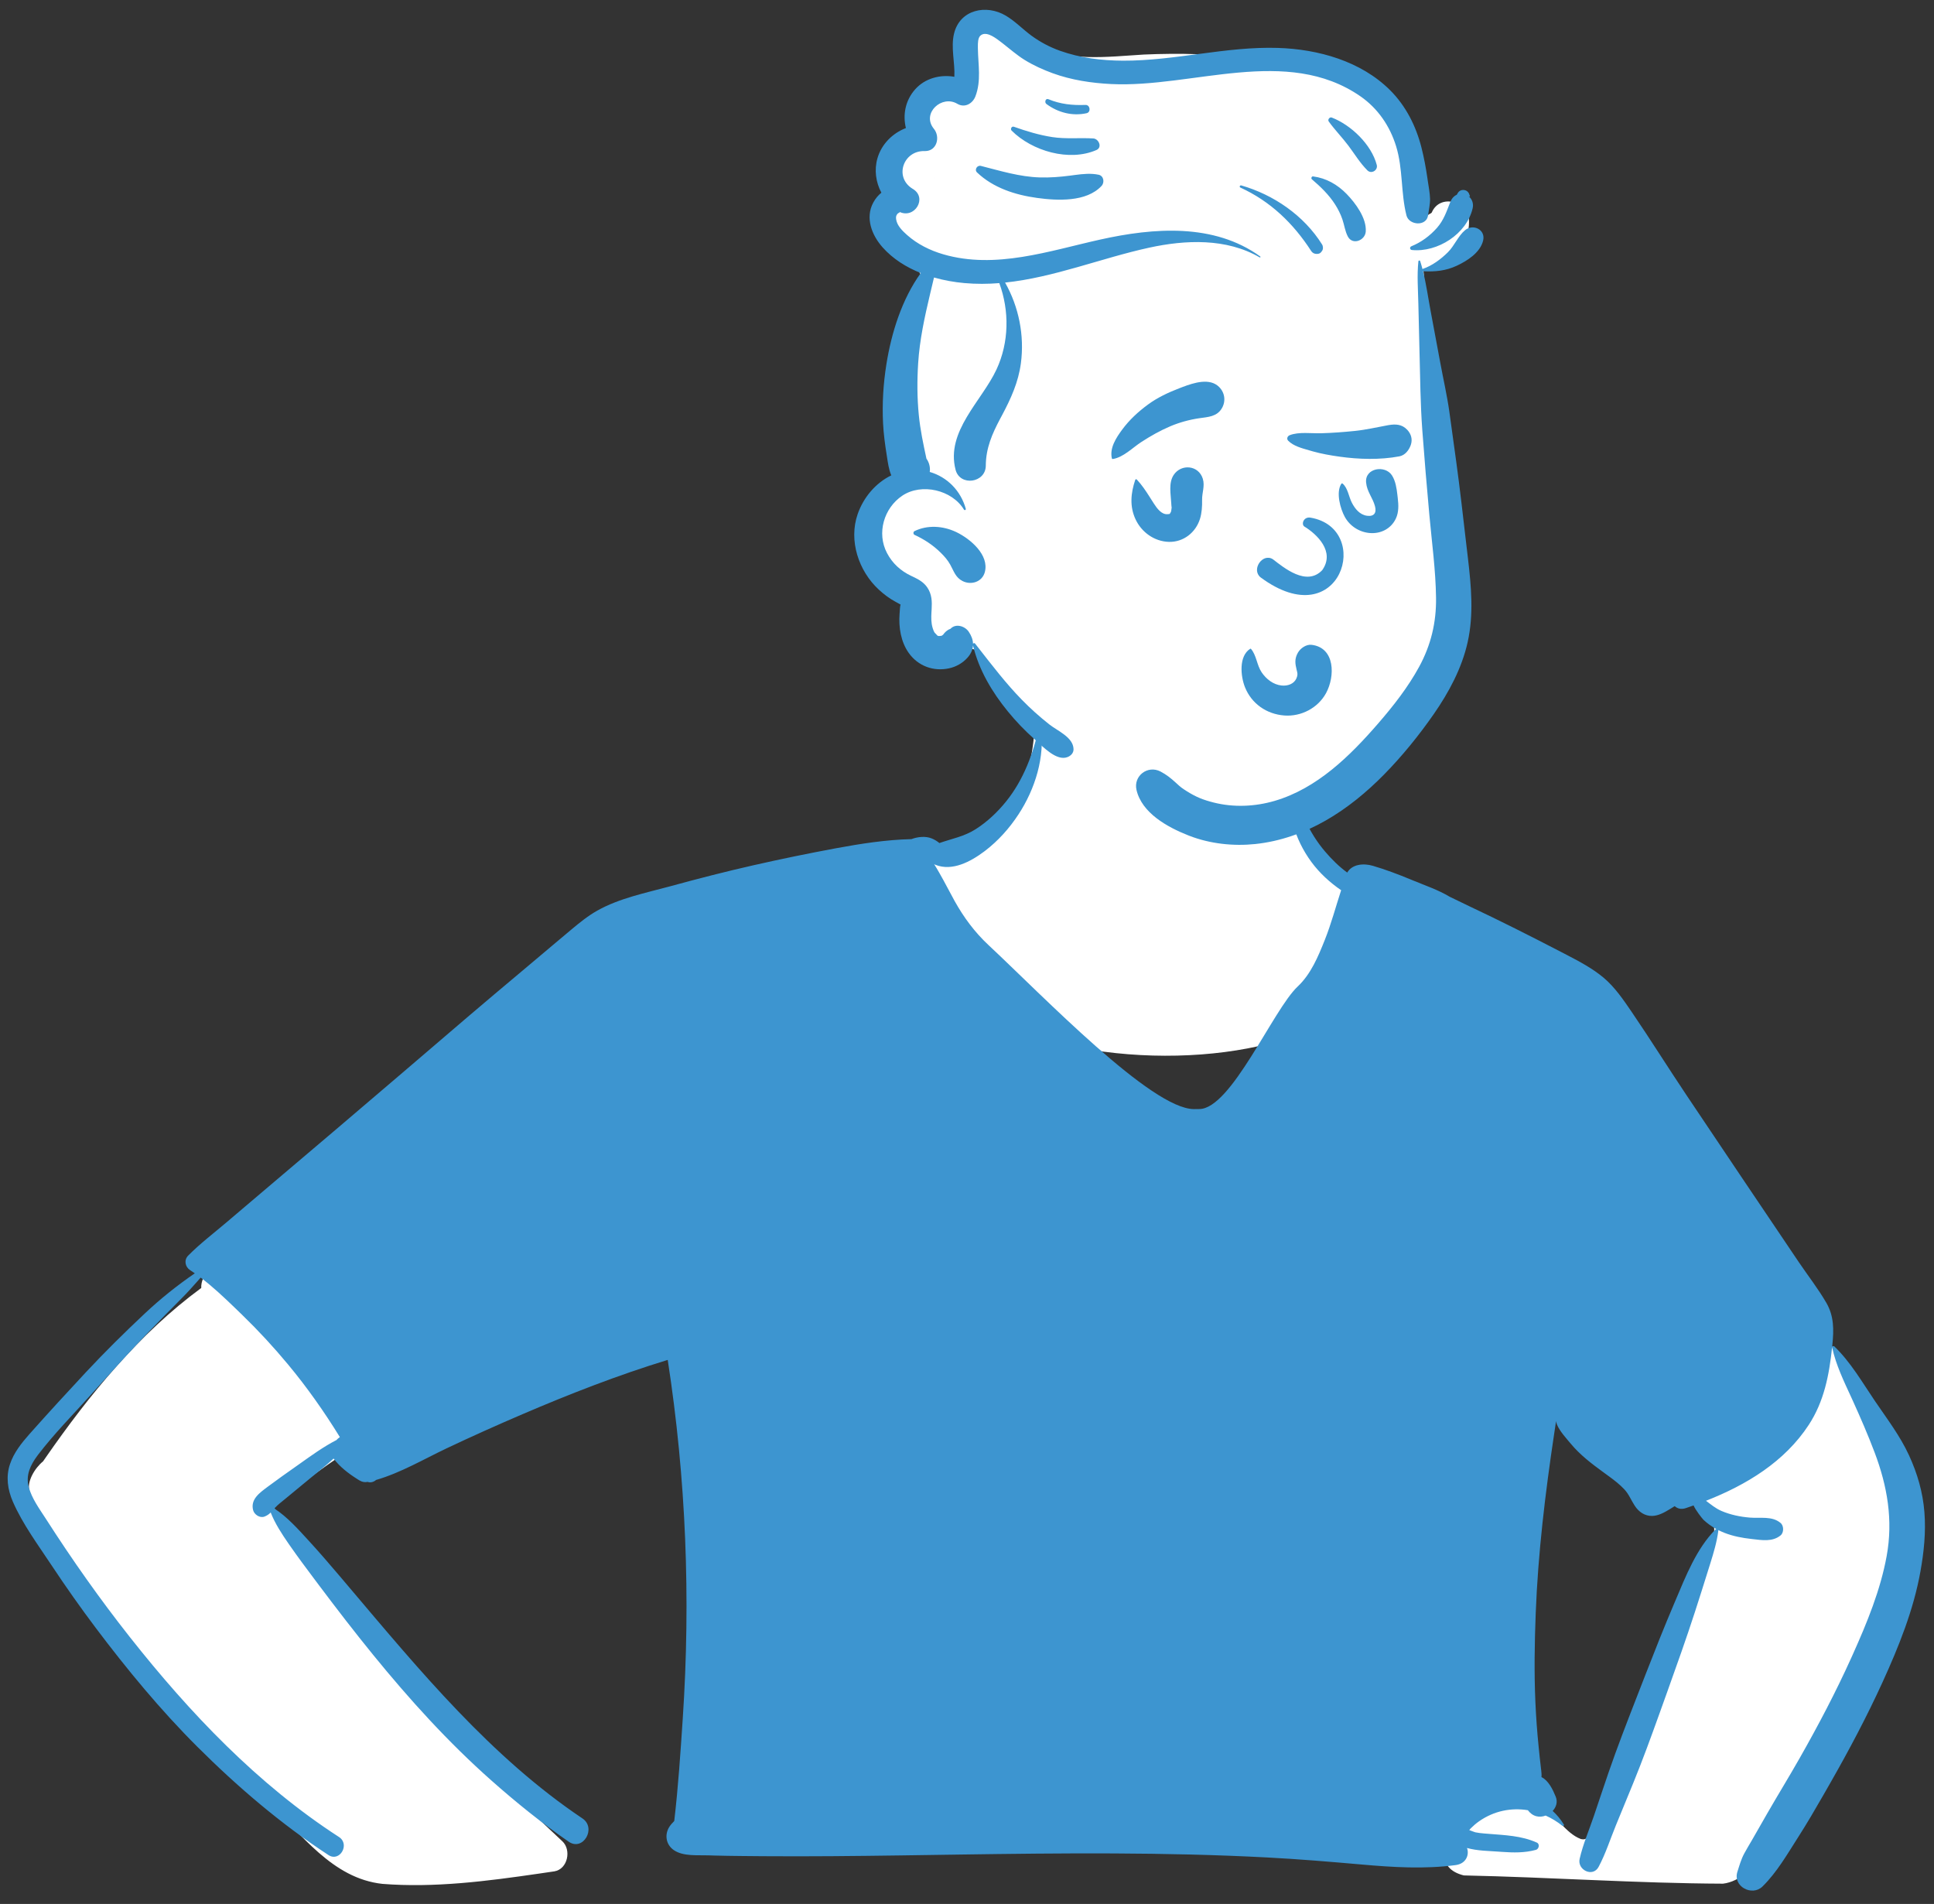
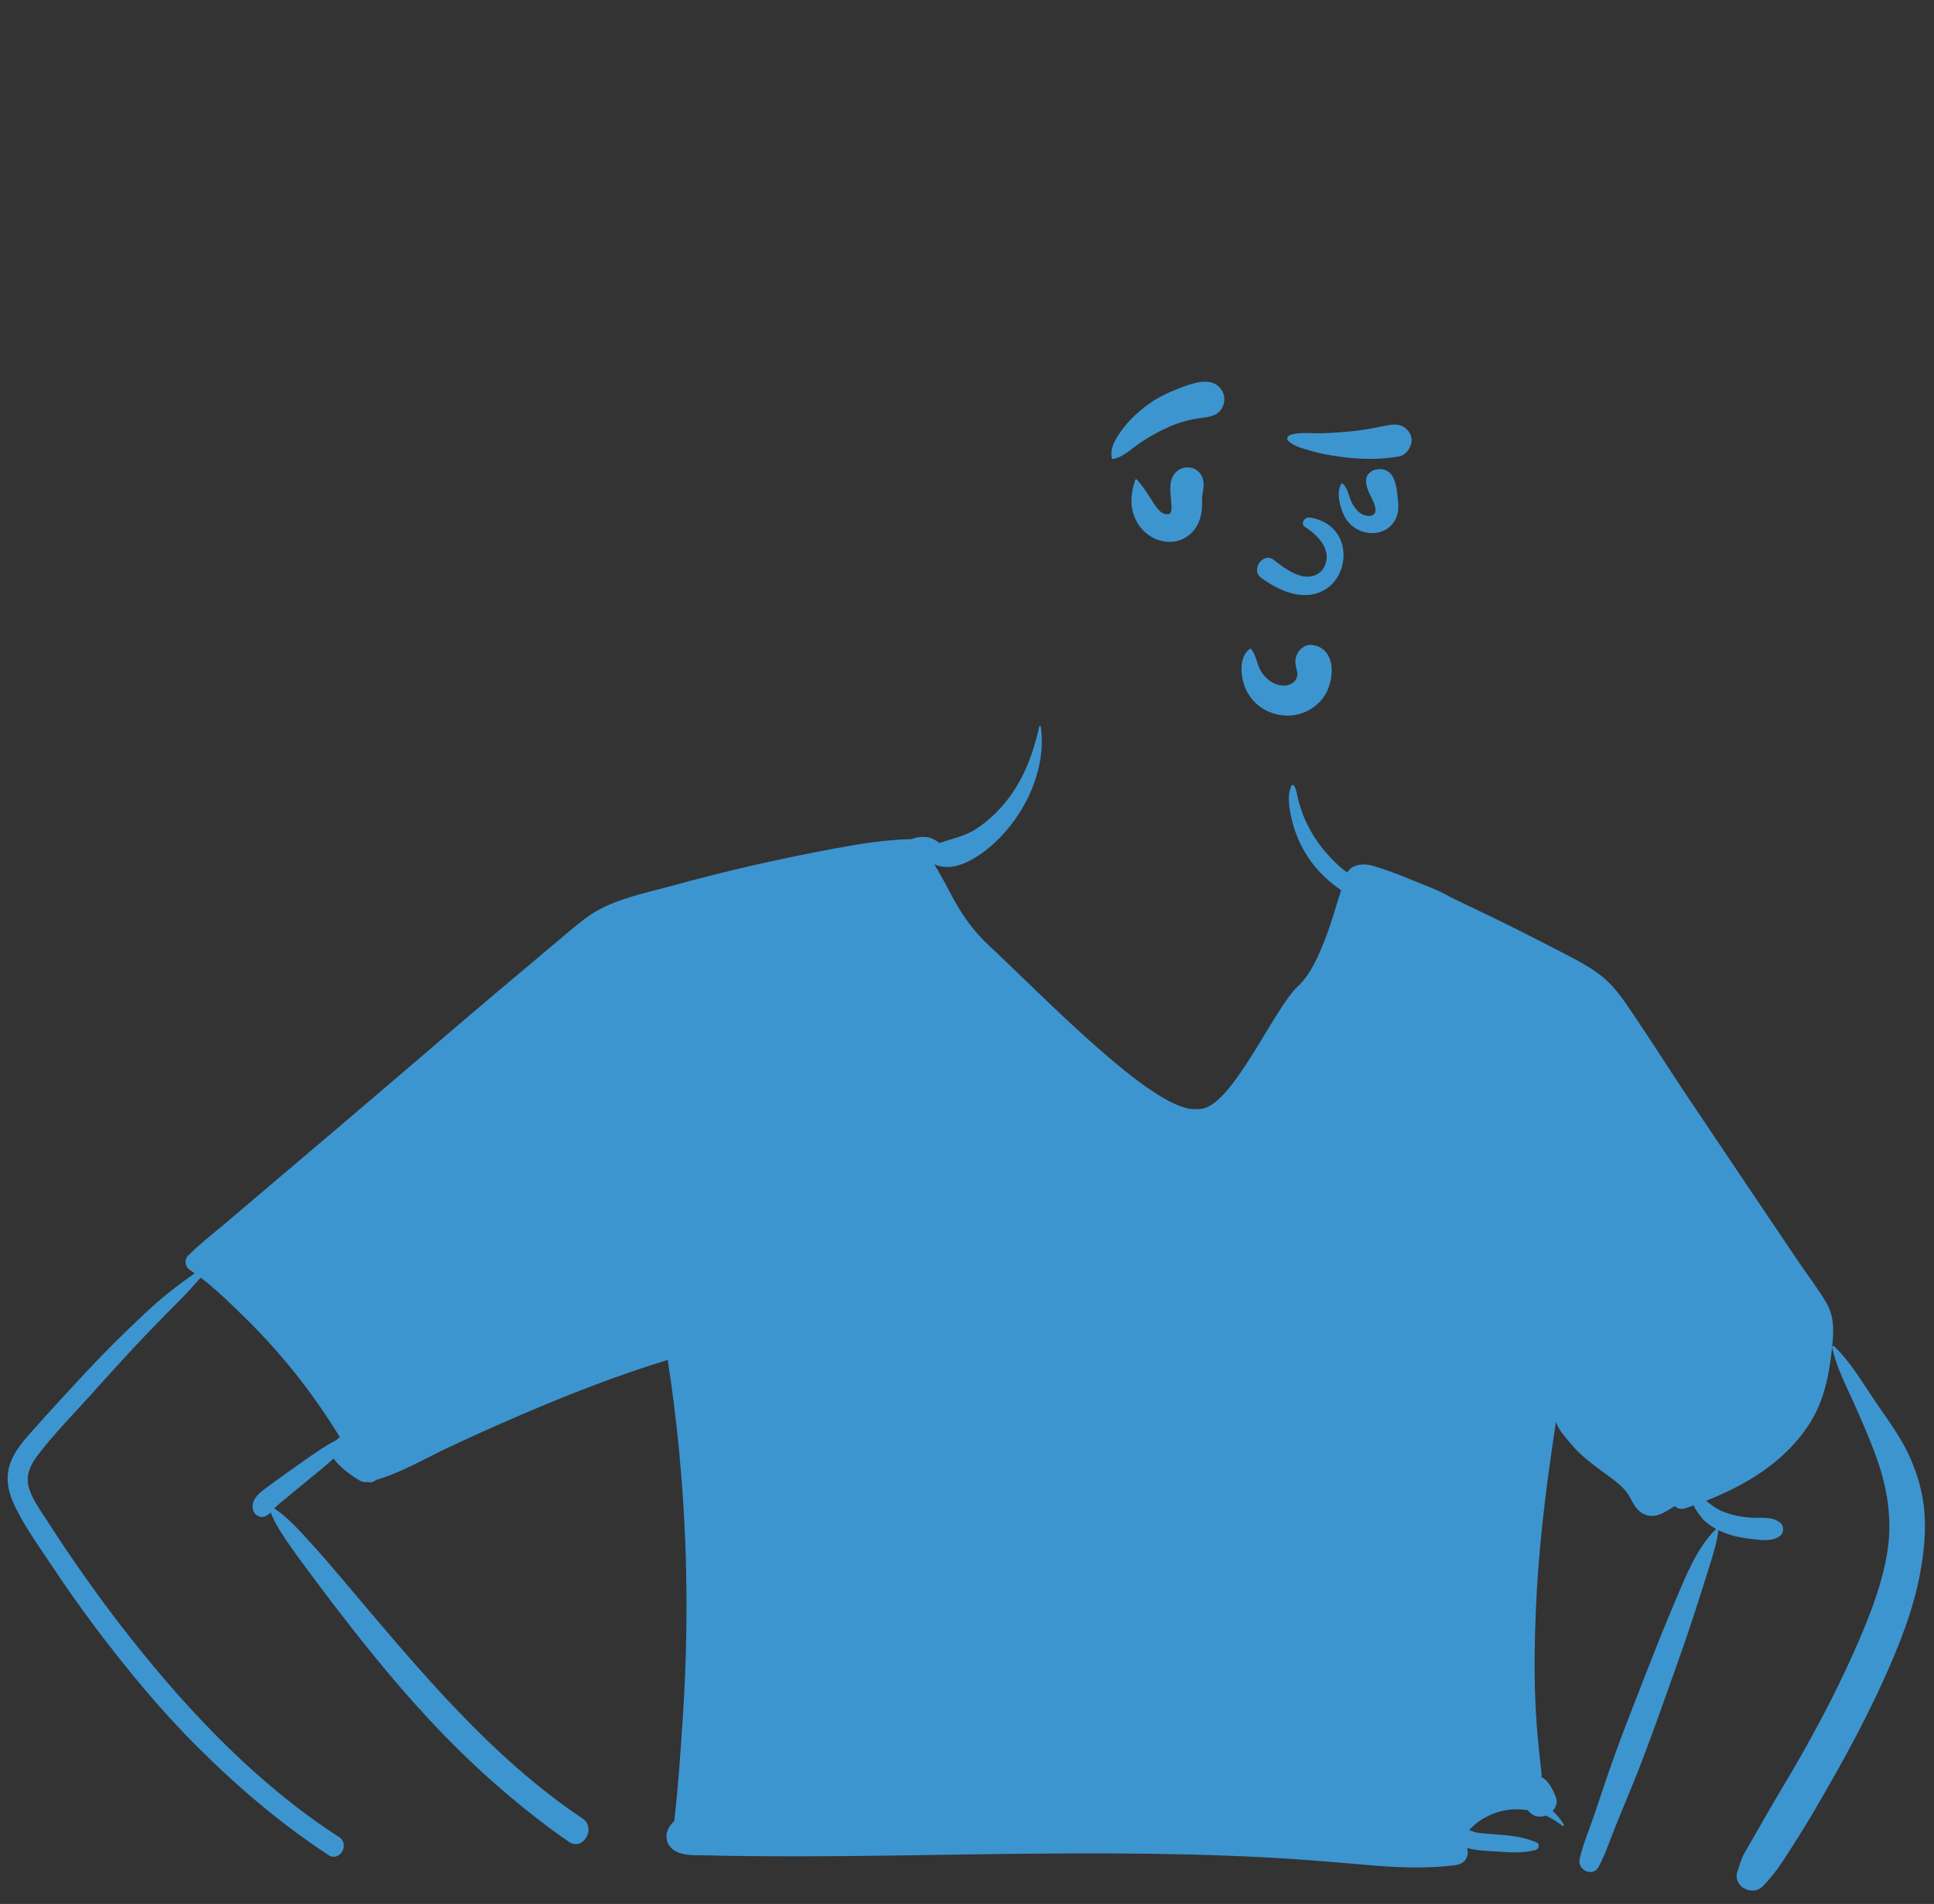
<svg xmlns="http://www.w3.org/2000/svg" width="128px" height="126px" viewBox="0 0 128 126" version="1.1">
  <rect x="0" y="0" width="128" height="126" fill="#333333" stroke="none" />
  <title>Alex_blue</title>
  <desc>Created with Sketch.</desc>
  <g id="Page-1" stroke="none" stroke-width="1" fill="none" fill-rule="evenodd">
    <g id="DM_LP-Copy" transform="translate(-1204, -921)">
      <g id="Alex_blue" transform="translate(1204, 920)">
        <g id="peep-18-copy-4">
          <g id="BODY" transform="translate(0.029, 46.197)">
-             <path d="M70.508,0.414 C76.323,-0.003 84.296,1.15 85.978,7.784 C86.499,10.197 87.527,11.257 89.254,12.835 C100.214,26.869 61.974,29.228 60.008,15.543 C55.866,17.052 51.358,17.372 47.214,18.897 C44.967,19.727 42.929,21.038 40.976,22.408 C33.012,28.067 25.161,33.887 17.226,39.586 C20.297,41 26.135,46.401 23.756,50.031 C23.202,50.738 22.379,51.225 21.652,51.742 L21.268,52.016 C20.442,52.608 19.053,53.616 18.284,54.164 L18.143,54.268 C18.087,54.308 18.024,54.353 17.968,54.393 C23.509,62.498 29.995,69.977 37.188,76.654 C37.801,77.223 37.55,78.497 36.664,78.645 L35.607,78.8 C32.197,79.297 28.722,79.745 25.285,79.475 C21.938,79.111 19.921,76.147 17.633,73.999 C13.064,69.327 8.81,64.344 4.936,59.079 L4.856,58.968 C3.65,57.319 2.049,55.635 1.932,53.506 C1.719,52.866 2.281,51.949 2.821,51.513 L3.005,51.247 C5.903,47.078 9.181,43.059 13.289,40.04 C13.274,39.59 13.482,39.117 13.894,38.819 L31.062,26.39 L31.062,26.39 C35.492,23.34 39.609,19.756 44.41,17.294 C49.32,14.929 54.861,14.836 59.892,12.862 C59.999,11.44 62.988,11.077 62.894,11.297 C66.048,9.392 67.672,7.126 68.172,5.043 C68.673,2.96 68.051,1.061 70.508,0.414 Z M112.964,45.037 C118.272,37.046 123.332,45.888 125.543,51.216 C128.154,58.509 122.746,67.479 119.253,73.766 C117.966,75.511 116.274,79.194 114.006,79.461 C108.292,79.437 102.57,79.035 96.853,78.915 C93.162,77.999 98.341,72.449 101.919,74.476 C103.003,74.882 103.544,76.113 104.602,76.508 C104.987,76.59 105.013,76.418 105.17,76.035 L105.192,75.981 C105.471,75.317 105.742,74.65 106.017,73.984 C108.345,68.25 110.806,62.566 113.253,56.884 C113.775,55.651 113.042,54.635 112.089,53.9 C111.359,53.3 108.223,51.833 111.178,52.478 C110.04,49.836 111.408,47.153 112.964,45.037 Z M99.784,34.099 C100.295,34.035 100.951,34.55 101.03,35.049 C101.682,39.187 100.955,43.278 100.085,47.326 L99.924,48.067 C99.603,49.544 99.244,51.049 98.443,52.343 C97.626,53.664 96.389,54.659 94.969,55.264 C90.414,57.08 84.75,55.284 81.399,51.889 C79.256,48.952 81.14,45.263 81.5,42.043 C81.16,41.176 81.035,40.173 80.838,39.278 L80.814,39.171 L80.05,35.835 C79.882,35.099 80.418,34.092 81.299,34.193 C87.441,34.898 93.649,34.866 99.784,34.099 Z" id="🎨-Background" fill="#FFFFFF" />
            <path d="M121.234,43.992 C121.216,43.91 121.314,43.847 121.378,43.908 C122.459,44.95 123.222,46.282 124.06,47.516 C124.857,48.691 125.725,49.821 126.32,51.118 C126.873,52.323 127.23,53.546 127.336,54.871 C127.442,56.186 127.305,57.505 127.073,58.8 C126.616,61.353 125.641,63.769 124.57,66.117 C123.529,68.399 122.353,70.616 121.11,72.792 L120.665,73.57 C120.122,74.516 119.573,75.46 118.985,76.377 C118.254,77.517 117.586,78.695 116.621,79.647 C115.937,80.324 114.646,79.647 114.958,78.678 C115.093,78.257 115.2,77.86 115.41,77.468 C115.569,77.17 115.749,76.881 115.918,76.587 C116.256,75.999 116.591,75.41 116.929,74.822 C117.639,73.587 118.387,72.375 119.09,71.136 C120.311,68.987 121.463,66.798 122.482,64.545 L122.602,64.279 C123.539,62.192 124.427,60.031 124.839,57.775 C125.272,55.397 124.884,53.156 124.04,50.921 C123.603,49.765 123.112,48.636 122.602,47.51 L122.504,47.295 C122.011,46.221 121.488,45.153 121.234,43.992 Z M68.762,2.865 C68.772,2.823 68.843,2.819 68.85,2.865 C69.153,4.884 68.478,7.02 67.378,8.699 C66.777,9.617 66.037,10.445 65.165,11.111 L65.097,11.162 C64.205,11.828 63.001,12.472 61.895,12.04 C61.86,12.027 61.828,12.012 61.797,11.994 C61.922,12.187 62.037,12.39 62.154,12.593 C62.502,13.197 62.814,13.822 63.153,14.432 C63.76,15.521 64.483,16.496 65.397,17.349 C69.05,20.761 76.18,28.198 78.998,28.202 L79.338,28.198 C81.456,28.202 84.222,21.622 85.856,20.09 C86.733,19.267 87.217,18.097 87.654,16.999 C88.083,15.922 88.376,14.811 88.733,13.716 C87.988,13.205 87.306,12.582 86.769,11.853 C86.21,11.094 85.787,10.24 85.543,9.328 L85.507,9.192 C85.319,8.465 85.129,7.503 85.433,6.816 C85.468,6.737 85.598,6.742 85.634,6.816 C85.798,7.144 85.83,7.515 85.93,7.867 C86.047,8.275 86.18,8.682 86.354,9.069 C86.691,9.819 87.137,10.533 87.671,11.157 C88.112,11.674 88.59,12.149 89.136,12.548 C89.458,11.992 90.205,11.917 90.83,12.1 C91.668,12.345 92.495,12.66 93.304,12.992 L93.465,13.059 C94.264,13.391 95.167,13.695 95.914,14.147 C96.368,14.364 96.804,14.582 97.214,14.775 C99.255,15.735 101.266,16.752 103.268,17.79 L103.697,18.013 C104.536,18.45 105.367,18.891 106.097,19.5 C106.839,20.121 107.416,20.968 107.958,21.763 C109.196,23.58 110.364,25.449 111.588,27.276 C114.062,30.963 116.535,34.649 119.022,38.327 C119.624,39.217 120.302,40.085 120.842,41.014 C121.359,41.901 121.345,42.811 121.244,43.801 L121.225,43.983 C121.032,45.799 120.699,47.543 119.681,49.1 C118.078,51.548 115.553,53.072 112.881,54.122 C113.207,54.365 113.514,54.627 113.903,54.794 C114.502,55.05 115.14,55.182 115.787,55.235 C116.477,55.291 117.255,55.118 117.815,55.588 C118.039,55.775 118.046,56.226 117.815,56.414 C117.277,56.853 116.582,56.727 115.927,56.654 L115.888,56.649 C115.28,56.582 114.68,56.469 114.109,56.246 C113.968,56.19 113.829,56.129 113.693,56.06 C113.697,56.072 113.7,56.087 113.697,56.102 C113.6,56.849 113.388,57.555 113.165,58.269 L113.023,58.721 C112.735,59.645 112.444,60.567 112.145,61.488 C111.576,63.243 110.956,64.98 110.334,66.716 L109.797,68.214 C109.245,69.75 108.686,71.285 108.069,72.796 C107.688,73.728 107.304,74.66 106.921,75.592 C106.548,76.501 106.236,77.484 105.773,78.35 C105.391,79.063 104.351,78.553 104.518,77.82 C104.736,76.858 105.149,75.904 105.465,74.968 C105.786,74.019 106.1,73.068 106.426,72.12 C106.993,70.474 107.622,68.849 108.253,67.227 L108.879,65.618 C109.493,64.042 110.115,62.467 110.779,60.911 L110.851,60.741 C111.541,59.114 112.253,57.284 113.507,56.023 C113.523,56.005 113.546,55.996 113.568,55.994 C113.261,55.827 112.972,55.625 112.719,55.385 L112.706,55.372 C112.606,55.266 112.192,54.743 112.059,54.43 C111.885,54.492 111.712,54.551 111.538,54.61 C111.236,54.712 110.986,54.638 110.809,54.476 L110.473,54.685 C110.113,54.904 109.726,55.113 109.329,55.124 C108.828,55.137 108.434,54.86 108.167,54.453 C107.926,54.088 107.783,53.695 107.479,53.368 C107.179,53.048 106.832,52.777 106.478,52.518 L106.061,52.214 C105.295,51.655 104.553,51.09 103.937,50.352 C103.627,49.979 103.212,49.537 103.023,49.089 C102.986,49.002 102.963,48.921 102.959,48.842 C102.918,49.121 102.876,49.402 102.833,49.682 C102.242,53.619 101.764,57.583 101.611,61.564 C101.536,63.527 101.502,65.493 101.59,67.458 C101.634,68.439 101.705,69.419 101.804,70.397 C101.852,70.887 101.903,71.376 101.963,71.864 L101.977,71.977 C101.994,72.127 102.005,72.271 101.992,72.408 C102.469,72.644 102.743,73.238 102.934,73.702 C103.079,74.055 102.967,74.399 102.733,74.647 C103.012,74.902 103.261,75.201 103.471,75.544 C103.513,75.613 103.422,75.668 103.368,75.624 C103.024,75.351 102.655,75.127 102.269,74.954 C102.066,75.031 101.845,75.052 101.641,74.995 C101.42,74.935 101.229,74.787 101.092,74.6 C99.996,74.42 98.857,74.64 97.871,75.326 C97.666,75.469 97.48,75.631 97.304,75.806 C97.273,75.837 97.242,75.876 97.211,75.914 L97.426,75.996 C97.515,76.03 97.588,76.057 97.616,76.062 C97.804,76.101 97.995,76.121 98.185,76.138 L98.471,76.161 C99.569,76.252 100.664,76.282 101.685,76.742 C101.899,76.839 101.824,77.169 101.622,77.224 C100.876,77.427 100.136,77.411 99.377,77.357 L99.215,77.345 C98.509,77.291 97.751,77.294 97.063,77.099 C97.228,77.55 97.004,78.139 96.315,78.231 C94.249,78.506 92.169,78.376 90.1,78.194 C88.01,78.01 85.922,77.835 83.827,77.726 C77.05,77.369 70.263,77.437 63.48,77.534 L59.647,77.59 C56.591,77.633 53.533,77.666 50.477,77.643 L49.046,77.63 C48.441,77.624 47.836,77.616 47.232,77.599 L46.87,77.587 C46.15,77.561 45.198,77.669 44.572,77.243 C44.057,76.892 43.942,76.248 44.253,75.728 C44.343,75.579 44.466,75.445 44.595,75.315 C44.86,73.055 45.008,70.783 45.16,68.513 C45.687,60.568 45.379,52.664 44.164,44.799 C40.904,45.795 37.694,47.045 34.566,48.386 C32.874,49.112 31.191,49.864 29.527,50.653 C28.009,51.374 26.484,52.275 24.861,52.744 C24.714,52.875 24.508,52.937 24.325,52.879 L24.301,52.871 C24.133,52.91 23.948,52.886 23.766,52.776 C23.729,52.754 23.692,52.732 23.655,52.708 L23.6,52.673 C23.029,52.313 22.454,51.87 22.05,51.328 C21.559,51.783 21.031,52.201 20.512,52.623 C19.948,53.083 19.387,53.545 18.83,54.011 C18.609,54.197 18.365,54.373 18.17,54.587 L18.142,54.618 C18.137,54.623 18.133,54.629 18.129,54.634 C18.973,55.18 19.712,56.009 20.374,56.731 C21.085,57.504 21.772,58.303 22.453,59.104 L23.112,59.882 C27.773,65.388 32.482,71.094 38.516,75.141 C39.47,75.78 38.561,77.338 37.613,76.685 C35.821,75.45 34.125,74.078 32.496,72.635 C29.641,70.108 27.072,67.272 24.667,64.318 C23.45,62.823 22.269,61.291 21.111,59.749 L20.719,59.226 C20.195,58.528 19.674,57.829 19.176,57.113 L19.071,56.963 C18.634,56.332 18.169,55.623 17.887,54.896 C17.779,55.006 17.656,55.098 17.477,55.167 C17.172,55.286 16.797,55.036 16.722,54.738 C16.54,54.015 17.168,53.584 17.68,53.2 C18.301,52.736 18.934,52.288 19.568,51.843 L19.794,51.683 C20.587,51.12 21.384,50.543 22.248,50.098 C22.274,50.064 22.306,50.031 22.341,50.003 C22.383,49.97 22.423,49.939 22.464,49.907 C21.432,48.233 20.301,46.624 19.038,45.104 C18.089,43.961 17.081,42.869 16.014,41.834 L15.535,41.37 C14.81,40.67 14.057,39.96 13.253,39.351 L13.001,39.637 C12.665,40.017 12.325,40.395 11.966,40.752 C11.26,41.455 10.563,42.172 9.869,42.888 C8.717,44.081 7.604,45.31 6.495,46.54 L5.94,47.156 C4.785,48.438 3.547,49.697 2.497,51.067 L2.445,51.137 C1.986,51.752 1.66,52.433 1.873,53.214 C2.078,53.968 2.567,54.636 2.988,55.286 L3.03,55.351 C4.75,58.032 6.593,60.643 8.566,63.143 C12.519,68.149 17.028,72.893 22.408,76.373 C23.153,76.856 22.456,78.055 21.71,77.567 C18.568,75.513 15.682,73.045 13.026,70.395 C10.589,67.963 8.38,65.285 6.31,62.537 C5.301,61.195 4.334,59.826 3.407,58.426 C2.509,57.068 1.47,55.67 0.818,54.172 C0.477,53.384 0.351,52.53 0.631,51.7 C0.887,50.936 1.394,50.303 1.922,49.706 L1.971,49.651 C3.184,48.288 4.419,46.941 5.664,45.607 C6.914,44.269 8.221,42.979 9.555,41.727 C10.603,40.741 11.695,39.873 12.864,39.068 C12.758,38.994 12.653,38.922 12.546,38.853 C12.22,38.64 12.137,38.186 12.424,37.897 C13.205,37.108 14.106,36.422 14.953,35.703 C15.75,35.028 16.546,34.351 17.343,33.674 C18.964,32.3 20.586,30.924 22.207,29.548 C25.119,27.077 28.015,24.589 30.918,22.107 C32.128,21.072 33.349,20.051 34.568,19.026 L36.732,17.203 L37.791,16.314 C38.334,15.86 38.888,15.41 39.505,15.064 C40.956,14.248 42.701,13.895 44.3,13.463 L44.407,13.434 C46.2,12.943 48.004,12.481 49.817,12.069 C51.632,11.657 53.455,11.282 55.286,10.942 C56.931,10.637 58.615,10.374 60.293,10.335 C60.709,10.177 61.232,10.122 61.641,10.291 C61.81,10.361 61.987,10.464 62.144,10.594 C62.965,10.306 63.774,10.168 64.54,9.68 C65.306,9.194 65.983,8.554 66.553,7.849 C67.731,6.39 68.348,4.666 68.762,2.865 Z" id="🖍-Ink" fill="#3D95D0" />
          </g>
          <g id="head/Short-4" transform="translate(50.577, 0.022)">
-             <path d="M46.647,15.596 C46.611,14.3 44.726,13.761 44.181,15.045 C44.148,15.08 44.111,15.113 44.076,15.142 C44.247,14.996 43.89,15.238 43.832,15.268 C43.783,15.294 43.732,15.317 43.681,15.341 C43.331,12.056 42.142,8.515 39.069,6.866 C34.783,4.787 29.831,4.382 25.129,4.588 C22.747,4.729 19.997,5.11 17.881,3.905 C17.221,3.529 16.693,2.938 15.948,2.706 C13.596,2.069 12.529,4.486 12.849,6.473 C11.846,6.481 10.851,7.036 10.418,7.951 C10.163,8.493 10.168,9.077 9.948,9.62 C9.276,10.999 8.313,11.989 8.857,13.66 C7.9,14.749 8.446,16.399 9.218,17.442 C9.6,17.985 10.054,18.505 10.333,19.113 C10.604,19.694 10.195,20.384 9.967,20.935 C8.283,24.93 8.379,29.33 9.286,33.497 C7.467,34.287 6.921,36.755 8.107,38.308 C8.515,38.858 9.013,39.061 9.577,39.399 C10.292,39.793 9.708,41.368 9.937,42.129 C10.248,43.987 11.939,45.131 13.611,43.925 C14.671,43.764 15.527,46.852 16.297,47.627 C16.772,48.251 17.299,48.812 17.872,49.33 C19.579,53.723 28.326,55.951 32.65,55.697 C37.179,55.223 40.234,51.375 42.778,47.961 C44.084,46.141 44.934,44.105 45.243,41.884 C45.553,39.652 45.418,37.415 45.208,35.18 C44.767,30.432 44.072,23.591 43.623,18.791 C45.245,18.657 46.697,17.275 46.647,15.596 L46.647,15.596 Z" id="🎨-Background" fill="#FFFFFF" />
            <path d="M11.273,12.741 C11.272,12.748 11.274,12.753 11.276,12.76 C11.276,12.758 11.276,12.757 11.277,12.755 C11.276,12.749 11.275,12.746 11.273,12.741" id="Fill-4" fill="#4F66AF" />
-             <path d="M11.273,12.81 C11.267,12.804 11.259,12.799 11.25,12.793 C11.25,12.793 11.25,12.793 11.25,12.794 C11.258,12.799 11.265,12.805 11.273,12.81" id="Fill-6" fill="#4F66AF" />
-             <path d="M46.389,16.21 C46.922,15.767 47.762,16.175 47.581,16.904 C47.385,17.698 46.534,18.241 45.831,18.567 C45.108,18.903 44.404,18.968 43.615,18.931 L43.605,18.929 L43.605,18.929 C43.824,19.808 43.949,20.721 44.116,21.605 C44.329,22.726 44.538,23.848 44.744,24.97 C44.943,26.055 45.195,27.141 45.348,28.232 C45.503,29.332 45.651,30.434 45.803,31.535 C46.056,33.373 46.26,35.22 46.476,37.065 L46.579,37.937 C46.794,39.785 46.968,41.635 46.559,43.473 C46.176,45.196 45.312,46.803 44.311,48.242 C43.33,49.65 42.234,51.004 41.031,52.229 C38.711,54.592 35.849,56.484 32.494,56.835 C31.05,56.986 29.507,56.818 28.149,56.293 L28.059,56.258 C26.684,55.715 25,54.785 24.642,53.259 C24.423,52.323 25.387,51.593 26.232,52.037 C26.624,52.243 26.918,52.478 27.24,52.773 L27.297,52.825 C27.559,53.069 27.66,53.144 27.964,53.335 C28.585,53.727 29.051,53.912 29.758,54.09 C31.06,54.417 32.465,54.365 33.787,53.978 C36.593,53.155 38.77,51.008 40.635,48.856 C41.648,47.687 42.609,46.461 43.351,45.099 C44.129,43.669 44.488,42.169 44.466,40.542 C44.442,38.707 44.188,36.865 44.022,35.039 C43.852,33.177 43.696,31.315 43.557,29.451 C43.428,27.702 43.416,25.946 43.37,24.192 L43.362,23.863 C43.335,22.932 43.317,22 43.295,21.069 C43.274,20.14 43.201,19.2 43.297,18.275 C43.303,18.208 43.394,18.191 43.416,18.259 C43.473,18.432 43.522,18.608 43.569,18.785 C43.576,18.78 43.584,18.775 43.593,18.771 C44.212,18.559 44.781,18.135 45.245,17.677 C45.687,17.241 45.919,16.601 46.389,16.21 Z M12.566,3.199 C12.955,1.604 14.702,1.247 15.994,2.016 C16.616,2.385 17.114,2.918 17.694,3.342 C18.272,3.763 18.909,4.101 19.583,4.34 C20.92,4.814 22.331,4.987 23.744,4.993 C27.184,5.008 30.554,4.041 33.999,4.149 C36.664,4.232 39.494,5.02 41.427,6.948 C42.469,7.987 43.14,9.322 43.5,10.739 C43.669,11.401 43.794,12.08 43.893,12.757 L43.917,12.926 C43.972,13.322 44.061,13.741 44.07,14.14 C44.077,14.5 43.986,14.875 43.937,15.231 C43.833,15.98 42.673,15.895 42.507,15.231 C42.127,13.719 42.286,12.159 41.822,10.653 C41.411,9.317 40.614,8.149 39.459,7.35 C34.586,3.981 28.337,6.803 22.969,6.54 C21.656,6.476 20.325,6.274 19.087,5.822 C18.449,5.588 17.821,5.304 17.242,4.947 C16.712,4.619 16.253,4.208 15.762,3.829 L15.545,3.665 C15.209,3.411 14.636,3.015 14.297,3.35 C14.149,3.496 14.14,3.826 14.143,4.078 L14.144,4.191 C14.16,5.26 14.377,6.327 13.978,7.36 C13.795,7.831 13.288,8.128 12.806,7.861 L12.781,7.847 C11.762,7.24 10.422,8.459 11.205,9.469 L11.229,9.499 C11.67,10.035 11.435,10.979 10.646,10.976 L10.618,10.976 C9.213,10.932 8.589,12.689 9.8,13.457 L9.838,13.48 C10.821,14.069 9.959,15.484 8.95,14.998 C9.036,15.039 8.887,15.039 8.802,15.153 C8.721,15.262 8.715,15.357 8.734,15.496 C8.793,15.915 9.161,16.268 9.46,16.533 C10.138,17.136 10.978,17.552 11.845,17.805 C15.314,18.82 18.873,17.578 22.253,16.829 C25.777,16.048 29.757,15.733 32.831,17.95 C32.867,17.976 32.835,18.035 32.795,18.012 C30.589,16.73 27.888,16.844 25.477,17.369 C22.315,18.058 19.182,19.341 15.944,19.678 C16.853,21.284 17.233,23.18 16.99,25.016 C16.823,26.28 16.32,27.376 15.727,28.487 L15.613,28.699 C15.084,29.696 14.674,30.638 14.667,31.794 C14.661,32.942 12.955,33.184 12.666,32.065 C12.009,29.524 14.401,27.522 15.376,25.427 C16.21,23.636 16.236,21.548 15.561,19.714 C14.8,19.775 14.032,19.781 13.257,19.712 C12.591,19.653 11.906,19.533 11.239,19.343 L10.972,20.466 C10.618,21.962 10.29,23.457 10.191,25.011 C10.118,26.153 10.121,27.301 10.233,28.44 C10.329,29.424 10.532,30.372 10.739,31.333 C10.916,31.567 11.007,31.925 10.957,32.21 C12.108,32.542 13.013,33.45 13.344,34.654 C13.364,34.727 13.262,34.768 13.223,34.705 C12.438,33.402 10.418,32.923 9.139,33.783 C7.918,34.605 7.437,36.264 8.128,37.577 C8.491,38.268 9.03,38.753 9.725,39.087 L9.865,39.153 C10.229,39.325 10.563,39.513 10.797,39.859 C11.101,40.308 11.112,40.783 11.083,41.296 L11.07,41.504 C11.051,41.848 11.047,42.202 11.149,42.533 L11.173,42.607 C11.2,42.689 11.228,42.762 11.277,42.841 C11.292,42.864 11.43,43 11.475,43.049 L11.532,43.066 L11.532,43.066 L11.596,43.069 L11.596,43.069 C11.666,43.07 11.759,43.039 11.728,43.06 L11.737,43.056 C11.763,43.039 11.788,43.021 11.809,43.006 L11.848,42.975 C11.94,42.842 12.055,42.732 12.197,42.648 L12.332,42.588 L12.332,42.588 C12.683,42.217 13.284,42.412 13.536,42.782 C13.717,43.047 13.815,43.317 13.823,43.584 C13.851,43.538 13.914,43.513 13.954,43.564 L14.192,43.868 C15.105,45.035 16.003,46.21 17.04,47.273 C17.611,47.859 18.226,48.41 18.869,48.917 C19.417,49.351 20.458,49.767 20.474,50.556 C20.479,50.812 20.297,50.994 20.075,51.081 C19.351,51.364 18.457,50.402 17.934,49.933 L17.891,49.896 C17.251,49.335 16.667,48.719 16.128,48.061 C15.082,46.783 14.207,45.312 13.821,43.693 C13.803,43.975 13.682,44.252 13.446,44.513 C13.132,44.861 12.702,45.105 12.243,45.205 C11.203,45.432 10.188,45.058 9.569,44.191 C9.046,43.458 8.892,42.491 8.96,41.605 L8.968,41.499 C8.977,41.357 8.99,41.097 9.026,40.986 L8.699,40.806 L8.699,40.806 C8.297,40.592 7.925,40.312 7.591,40.004 C6.249,38.766 5.576,36.755 6.189,34.994 C6.573,33.893 7.38,32.935 8.412,32.437 C8.24,32.038 8.182,31.564 8.117,31.145 L8.106,31.076 C7.996,30.388 7.903,29.691 7.868,28.995 C7.802,27.695 7.882,26.383 8.086,25.098 C8.418,23.011 9.104,20.798 10.363,19.047 C9.403,18.666 8.519,18.113 7.837,17.347 C7.124,16.545 6.67,15.398 7.221,14.381 C7.361,14.121 7.544,13.903 7.755,13.73 C7.39,13.041 7.272,12.227 7.497,11.448 C7.766,10.517 8.496,9.792 9.379,9.453 C9.165,8.571 9.34,7.622 9.994,6.887 C10.644,6.158 11.652,5.893 12.586,6.06 C12.636,5.122 12.341,4.124 12.566,3.199 Z M9.948,36.127 C10.804,35.708 11.818,35.775 12.673,36.172 L12.731,36.199 C13.664,36.652 14.9,37.71 14.604,38.835 C14.43,39.493 13.699,39.717 13.133,39.433 C12.66,39.196 12.552,38.772 12.314,38.346 C12.146,38.044 11.939,37.809 11.695,37.566 C11.181,37.056 10.604,36.676 9.948,36.373 C9.854,36.329 9.857,36.172 9.948,36.127 Z M31.511,13.388 C31.431,13.351 31.489,13.225 31.57,13.248 C33.72,13.863 35.725,15.242 36.923,17.156 C36.996,17.272 37.007,17.465 36.923,17.58 L36.884,17.633 C36.83,17.704 36.775,17.757 36.672,17.773 C36.478,17.804 36.309,17.753 36.197,17.58 C35.017,15.756 33.505,14.3 31.511,13.388 Z M45.907,13.749 C46.089,13.44 46.572,13.502 46.668,13.849 L46.682,13.879 C46.734,13.997 46.71,14.021 46.614,13.954 C46.853,14.152 46.962,14.446 46.889,14.762 C46.493,16.471 44.558,17.691 42.871,17.523 C42.724,17.509 42.704,17.328 42.838,17.274 C43.486,17.011 44.062,16.584 44.526,16.06 C44.976,15.551 45.165,14.968 45.407,14.354 C45.498,14.123 45.639,13.957 45.838,13.866 C45.865,13.829 45.888,13.791 45.907,13.749 Z M36.315,12.651 L36.327,12.652 C37.194,12.764 37.943,13.191 38.552,13.818 C39.138,14.422 39.878,15.418 39.814,16.304 C39.772,16.891 38.938,17.227 38.626,16.626 C38.44,16.268 38.398,15.874 38.268,15.495 C38.149,15.148 37.984,14.817 37.786,14.508 C37.38,13.87 36.821,13.33 36.248,12.842 C36.181,12.785 36.228,12.651 36.315,12.651 L36.315,12.651 Z M14.088,12.391 C13.896,12.208 14.096,11.896 14.34,11.957 C15.629,12.284 16.906,12.681 18.246,12.72 C18.915,12.74 19.581,12.687 20.244,12.601 L20.58,12.556 C21.097,12.488 21.623,12.435 22.134,12.542 C22.475,12.612 22.541,13.052 22.329,13.281 C21.326,14.363 19.392,14.259 18.063,14.077 C16.619,13.879 15.162,13.413 14.088,12.391 Z M37.365,9.018 C37.276,8.896 37.425,8.703 37.565,8.757 C38.846,9.252 40.189,10.542 40.542,11.891 C40.635,12.247 40.186,12.516 39.922,12.252 C39.43,11.759 39.083,11.176 38.668,10.622 C38.254,10.07 37.769,9.579 37.365,9.018 Z M16.376,9.621 C16.274,9.518 16.377,9.314 16.525,9.366 C17.359,9.661 18.199,9.917 19.075,10.051 C19.973,10.188 20.878,10.084 21.78,10.14 C22.145,10.162 22.394,10.73 21.988,10.907 C20.186,11.692 17.737,10.98 16.376,9.621 Z M18.679,7.86 C18.536,7.754 18.617,7.463 18.812,7.544 C19.607,7.875 20.41,7.956 21.262,7.922 C21.577,7.909 21.643,8.404 21.336,8.471 C20.394,8.676 19.449,8.429 18.679,7.86 Z" id="🖍-Ink" fill="#3D95D0" />
          </g>
          <g id="face/Cheeky" transform="translate(67.81, 20.189)" fill="#3D95D0">
            <path d="M18.093,24 C18.26,23.71 18.642,23.443 18.993,23.484 C20.562,23.668 20.559,25.571 19.953,26.682 C19.416,27.667 18.304,28.246 17.191,28.161 C16.022,28.072 15.026,27.385 14.588,26.291 C14.298,25.567 14.164,24.231 14.935,23.745 C14.949,23.735 14.973,23.738 14.984,23.751 C15.354,24.181 15.369,24.827 15.692,25.306 C15.994,25.752 16.461,26.12 17.009,26.177 C17.419,26.219 17.833,26.072 17.993,25.704 C18.079,25.505 18.069,25.397 18.037,25.261 L18.007,25.142 C17.905,24.725 17.859,24.408 18.093,24 Z M18.513,15.653 C19.331,16.15 20.578,17.311 19.698,18.545 C18.662,19.632 17.169,18.385 16.434,17.821 C15.752,17.384 14.986,18.508 15.619,19.019 C20.932,22.954 23.088,15.783 18.927,15.068 C18.469,14.989 18.298,15.499 18.513,15.653 Z M9.87,12.24 C10.373,11.486 11.519,11.597 11.796,12.492 C11.946,12.977 11.739,13.412 11.75,13.896 C11.759,14.305 11.732,14.761 11.607,15.157 C11.321,16.06 10.509,16.697 9.549,16.671 C8.592,16.644 7.748,16.038 7.348,15.185 C6.945,14.328 7.03,13.441 7.324,12.57 C7.338,12.528 7.393,12.508 7.426,12.543 C7.773,12.912 8.027,13.302 8.29,13.715 L8.56,14.139 C8.766,14.458 9.065,14.865 9.45,14.839 L9.508,14.834 C9.614,14.825 9.598,14.846 9.68,14.7 C9.719,14.633 9.712,14.507 9.73,14.428 L9.737,14.401 L9.737,14.401 L9.733,14.386 C9.725,14.348 9.717,14.275 9.71,14.149 L9.709,14.121 C9.681,13.532 9.514,12.774 9.87,12.24 Z M22.604,12.742 C22.514,11.778 23.869,11.564 24.32,12.277 C24.555,12.649 24.623,13.117 24.675,13.56 L24.699,13.77 C24.753,14.225 24.774,14.698 24.577,15.122 C24.266,15.79 23.59,16.143 22.861,16.087 C22.164,16.034 21.529,15.63 21.194,15.017 C20.895,14.47 20.599,13.402 20.961,12.831 C20.983,12.796 21.027,12.792 21.057,12.819 C21.4,13.123 21.455,13.678 21.659,14.075 C21.869,14.484 22.188,14.882 22.671,14.944 C23.133,15.004 23.31,14.751 23.192,14.31 C23.04,13.741 22.661,13.354 22.604,12.742 Z M10.236,6.507 L10.458,6.422 C11.217,6.135 12.26,5.804 12.877,6.421 C13.258,6.802 13.331,7.363 13.059,7.828 C12.729,8.391 12.139,8.405 11.568,8.488 C10.919,8.582 10.259,8.762 9.655,9.017 C8.975,9.305 8.343,9.664 7.724,10.065 C7.136,10.447 6.55,11.069 5.846,11.187 C5.818,11.192 5.785,11.179 5.778,11.148 C5.618,10.459 6.062,9.782 6.458,9.245 C6.938,8.594 7.519,8.06 8.169,7.582 C8.796,7.12 9.512,6.786 10.236,6.507 Z M24.03,8.955 L24.097,8.943 C24.558,8.866 24.975,8.884 25.322,9.249 C25.587,9.527 25.689,9.888 25.563,10.256 C25.446,10.595 25.186,10.94 24.808,11.011 C23.531,11.252 22.117,11.212 20.834,11.03 C20.247,10.947 19.655,10.845 19.083,10.684 L18.82,10.608 C18.343,10.471 17.796,10.329 17.449,9.978 C17.325,9.852 17.397,9.671 17.546,9.612 C18.151,9.375 18.98,9.502 19.625,9.483 C20.375,9.462 21.127,9.405 21.874,9.328 C22.604,9.252 23.31,9.087 24.03,8.955 Z" id="🖍-Ink" />
          </g>
          <g id="facial-hair/*-None" transform="translate(63.908, 36.669)" />
          <g id="accessories/*-None" transform="translate(55.671, 26.152)" />
        </g>
      </g>
    </g>
  </g>
</svg>